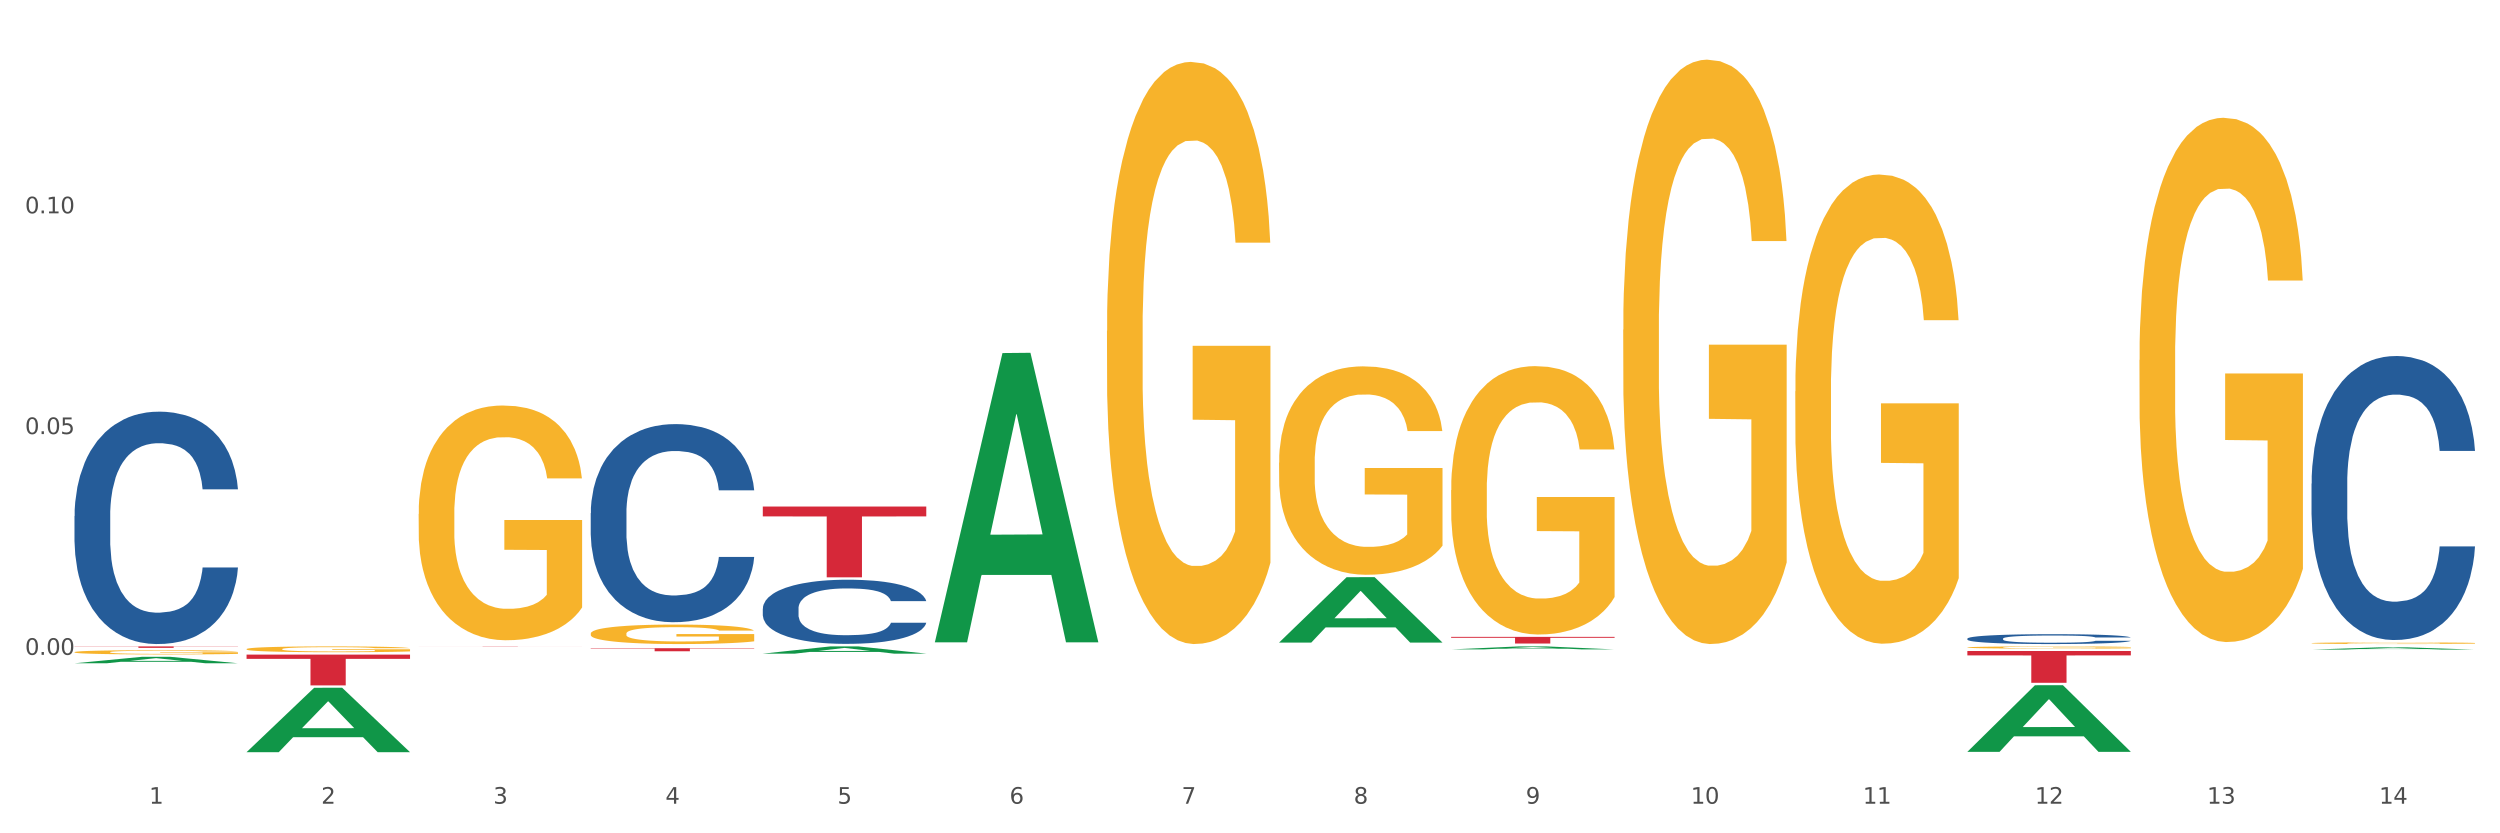
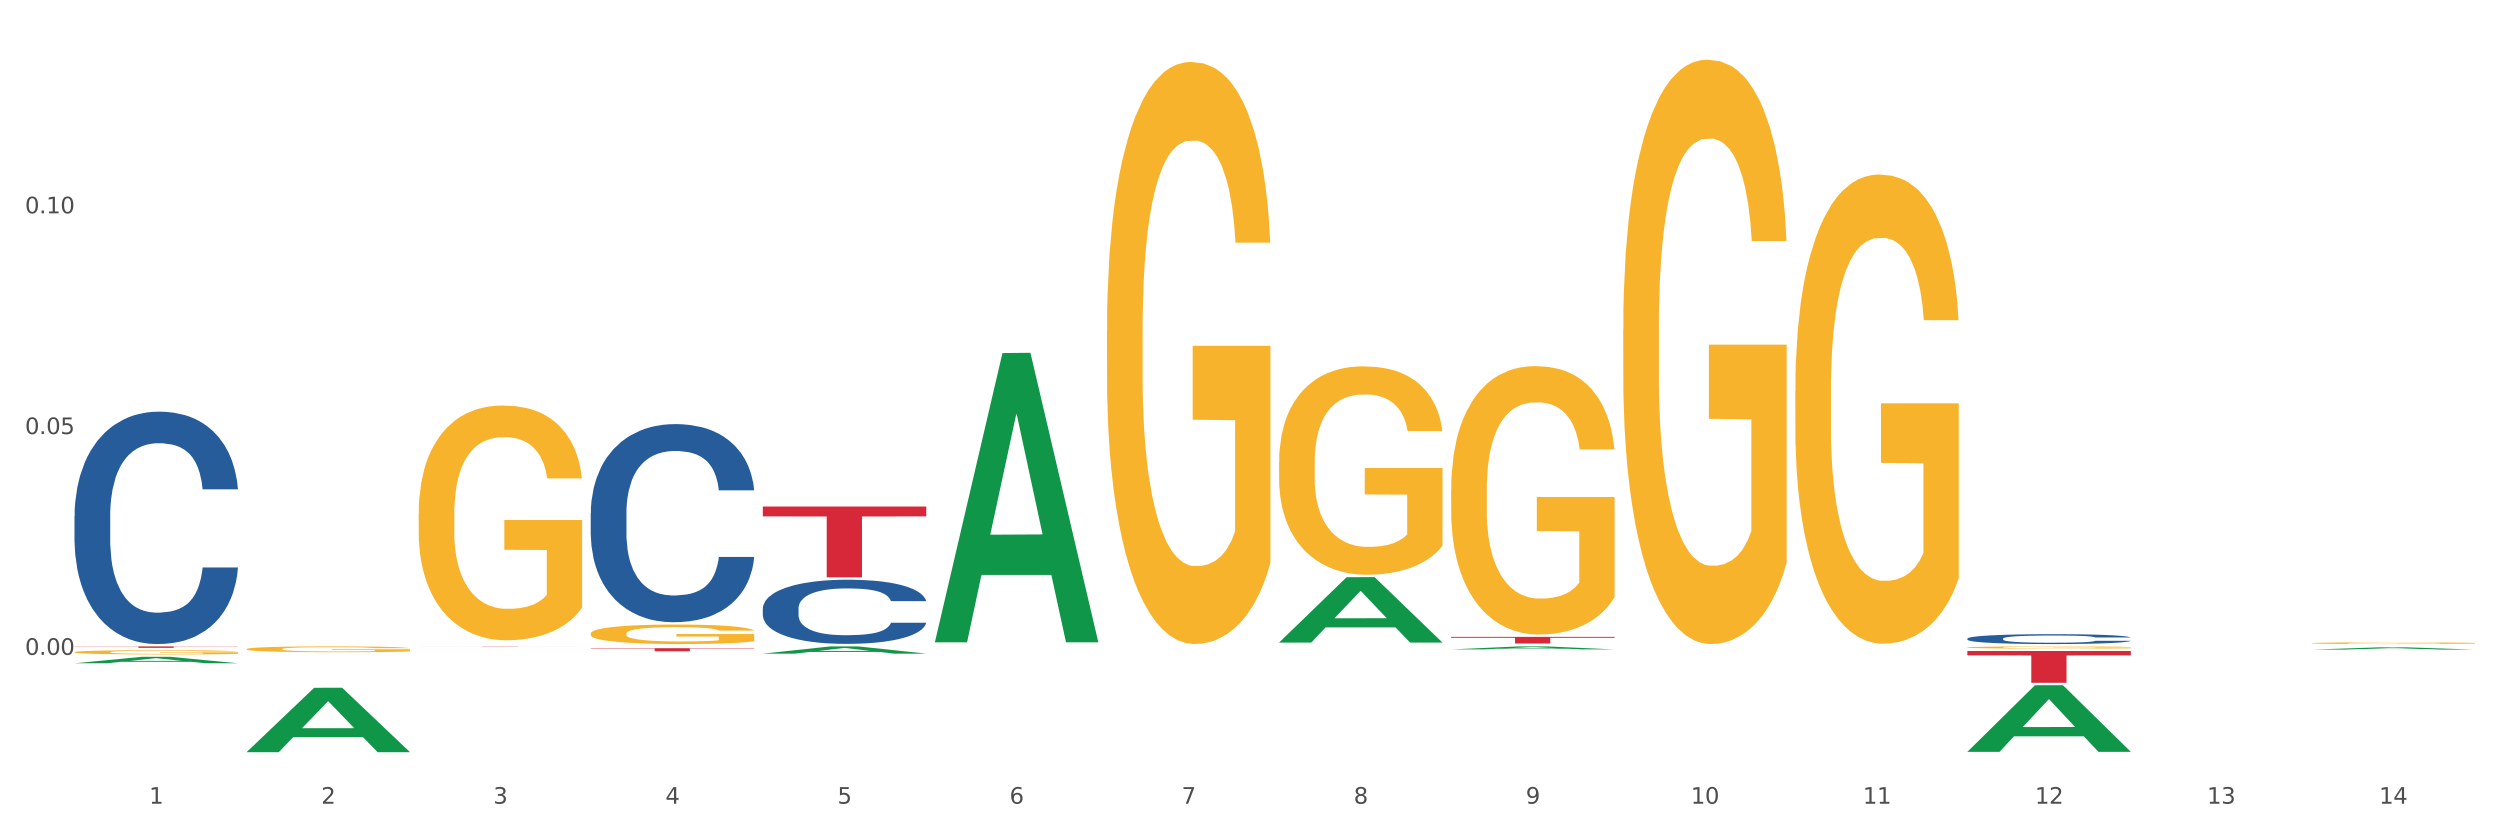
<svg xmlns="http://www.w3.org/2000/svg" xmlns:xlink="http://www.w3.org/1999/xlink" width="1080pt" height="360pt" viewBox="0 0 1080 360" version="1.1">
  <rect x="0" y="0" width="1080" height="360" fill="#333333" stroke="none" />
  <defs>
    <style type="text/css">*{stroke-linejoin: round; stroke-linecap: butt}</style>
  </defs>
  <g id="figure_1">
    <g id="patch_1">
      <path d="M 0 360  L 1080 360  L 1080 0  L 0 0  z " style="fill: #ffffff; stroke: #ffffff; stroke-linejoin: miter" />
    </g>
    <g id="axes_1">
      <g id="matplotlib.axis_1">
        <g id="xtick_1">
          <g id="text_1">
            <g style="fill: #4d4d4d" transform="translate(64.432 347.204) scale(0.096 -0.096)">
              <defs>
                <path id="DejaVuSans-31" d="M 794 531  L 1825 531  L 1825 4091  L 703 3866  L 703 4441  L 1819 4666  L 2450 4666  L 2450 531  L 3481 531  L 3481 0  L 794 0  L 794 531  z " transform="scale(0.016)" />
              </defs>
              <use xlink:href="#DejaVuSans-31" />
            </g>
          </g>
        </g>
        <g id="xtick_2">
          <g id="text_2">
            <g style="fill: #4d4d4d" transform="translate(138.771 347.204) scale(0.096 -0.096)">
              <defs>
                <path id="DejaVuSans-32" d="M 1228 531  L 3431 531  L 3431 0  L 469 0  L 469 531  Q 828 903 1448 1529  Q 2069 2156 2228 2338  Q 2531 2678 2651 2914  Q 2772 3150 2772 3378  Q 2772 3750 2511 3984  Q 2250 4219 1831 4219  Q 1534 4219 1204 4116  Q 875 4013 500 3803  L 500 4441  Q 881 4594 1212 4672  Q 1544 4750 1819 4750  Q 2544 4750 2975 4387  Q 3406 4025 3406 3419  Q 3406 3131 3298 2873  Q 3191 2616 2906 2266  Q 2828 2175 2409 1742  Q 1991 1309 1228 531  z " transform="scale(0.016)" />
              </defs>
              <use xlink:href="#DejaVuSans-32" />
            </g>
          </g>
        </g>
        <g id="xtick_3">
          <g id="text_3">
            <g style="fill: #4d4d4d" transform="translate(213.109 347.204) scale(0.096 -0.096)">
              <defs>
                <path id="DejaVuSans-33" d="M 2597 2516  Q 3050 2419 3304 2112  Q 3559 1806 3559 1356  Q 3559 666 3084 287  Q 2609 -91 1734 -91  Q 1441 -91 1130 -33  Q 819 25 488 141  L 488 750  Q 750 597 1062 519  Q 1375 441 1716 441  Q 2309 441 2620 675  Q 2931 909 2931 1356  Q 2931 1769 2642 2001  Q 2353 2234 1838 2234  L 1294 2234  L 1294 2753  L 1863 2753  Q 2328 2753 2575 2939  Q 2822 3125 2822 3475  Q 2822 3834 2567 4026  Q 2313 4219 1838 4219  Q 1578 4219 1281 4162  Q 984 4106 628 3988  L 628 4550  Q 988 4650 1302 4700  Q 1616 4750 1894 4750  Q 2613 4750 3031 4423  Q 3450 4097 3450 3541  Q 3450 3153 3228 2886  Q 3006 2619 2597 2516  z " transform="scale(0.016)" />
              </defs>
              <use xlink:href="#DejaVuSans-33" />
            </g>
          </g>
        </g>
        <g id="xtick_4">
          <g id="text_4">
            <g style="fill: #4d4d4d" transform="translate(287.448 347.204) scale(0.096 -0.096)">
              <defs>
                <path id="DejaVuSans-34" d="M 2419 4116  L 825 1625  L 2419 1625  L 2419 4116  z M 2253 4666  L 3047 4666  L 3047 1625  L 3713 1625  L 3713 1100  L 3047 1100  L 3047 0  L 2419 0  L 2419 1100  L 313 1100  L 313 1709  L 2253 4666  z " transform="scale(0.016)" />
              </defs>
              <use xlink:href="#DejaVuSans-34" />
            </g>
          </g>
        </g>
        <g id="xtick_5">
          <g id="text_5">
            <g style="fill: #4d4d4d" transform="translate(361.787 347.204) scale(0.096 -0.096)">
              <defs>
                <path id="DejaVuSans-35" d="M 691 4666  L 3169 4666  L 3169 4134  L 1269 4134  L 1269 2991  Q 1406 3038 1543 3061  Q 1681 3084 1819 3084  Q 2600 3084 3056 2656  Q 3513 2228 3513 1497  Q 3513 744 3044 326  Q 2575 -91 1722 -91  Q 1428 -91 1123 -41  Q 819 9 494 109  L 494 744  Q 775 591 1075 516  Q 1375 441 1709 441  Q 2250 441 2565 725  Q 2881 1009 2881 1497  Q 2881 1984 2565 2268  Q 2250 2553 1709 2553  Q 1456 2553 1204 2497  Q 953 2441 691 2322  L 691 4666  z " transform="scale(0.016)" />
              </defs>
              <use xlink:href="#DejaVuSans-35" />
            </g>
          </g>
        </g>
        <g id="xtick_6">
          <g id="text_6">
            <g style="fill: #4d4d4d" transform="translate(436.125 347.204) scale(0.096 -0.096)">
              <defs>
                <path id="DejaVuSans-36" d="M 2113 2584  Q 1688 2584 1439 2293  Q 1191 2003 1191 1497  Q 1191 994 1439 701  Q 1688 409 2113 409  Q 2538 409 2786 701  Q 3034 994 3034 1497  Q 3034 2003 2786 2293  Q 2538 2584 2113 2584  z M 3366 4563  L 3366 3988  Q 3128 4100 2886 4159  Q 2644 4219 2406 4219  Q 1781 4219 1451 3797  Q 1122 3375 1075 2522  Q 1259 2794 1537 2939  Q 1816 3084 2150 3084  Q 2853 3084 3261 2657  Q 3669 2231 3669 1497  Q 3669 778 3244 343  Q 2819 -91 2113 -91  Q 1303 -91 875 529  Q 447 1150 447 2328  Q 447 3434 972 4092  Q 1497 4750 2381 4750  Q 2619 4750 2861 4703  Q 3103 4656 3366 4563  z " transform="scale(0.016)" />
              </defs>
              <use xlink:href="#DejaVuSans-36" />
            </g>
          </g>
        </g>
        <g id="xtick_7">
          <g id="text_7">
            <g style="fill: #4d4d4d" transform="translate(510.464 347.204) scale(0.096 -0.096)">
              <defs>
                <path id="DejaVuSans-37" d="M 525 4666  L 3525 4666  L 3525 4397  L 1831 0  L 1172 0  L 2766 4134  L 525 4134  L 525 4666  z " transform="scale(0.016)" />
              </defs>
              <use xlink:href="#DejaVuSans-37" />
            </g>
          </g>
        </g>
        <g id="xtick_8">
          <g id="text_8">
            <g style="fill: #4d4d4d" transform="translate(584.803 347.204) scale(0.096 -0.096)">
              <defs>
                <path id="DejaVuSans-38" d="M 2034 2216  Q 1584 2216 1326 1975  Q 1069 1734 1069 1313  Q 1069 891 1326 650  Q 1584 409 2034 409  Q 2484 409 2743 651  Q 3003 894 3003 1313  Q 3003 1734 2745 1975  Q 2488 2216 2034 2216  z M 1403 2484  Q 997 2584 770 2862  Q 544 3141 544 3541  Q 544 4100 942 4425  Q 1341 4750 2034 4750  Q 2731 4750 3128 4425  Q 3525 4100 3525 3541  Q 3525 3141 3298 2862  Q 3072 2584 2669 2484  Q 3125 2378 3379 2068  Q 3634 1759 3634 1313  Q 3634 634 3220 271  Q 2806 -91 2034 -91  Q 1263 -91 848 271  Q 434 634 434 1313  Q 434 1759 690 2068  Q 947 2378 1403 2484  z M 1172 3481  Q 1172 3119 1398 2916  Q 1625 2713 2034 2713  Q 2441 2713 2670 2916  Q 2900 3119 2900 3481  Q 2900 3844 2670 4047  Q 2441 4250 2034 4250  Q 1625 4250 1398 4047  Q 1172 3844 1172 3481  z " transform="scale(0.016)" />
              </defs>
              <use xlink:href="#DejaVuSans-38" />
            </g>
          </g>
        </g>
        <g id="xtick_9">
          <g id="text_9">
            <g style="fill: #4d4d4d" transform="translate(659.142 347.204) scale(0.096 -0.096)">
              <defs>
                <path id="DejaVuSans-39" d="M 703 97  L 703 672  Q 941 559 1184 500  Q 1428 441 1663 441  Q 2288 441 2617 861  Q 2947 1281 2994 2138  Q 2813 1869 2534 1725  Q 2256 1581 1919 1581  Q 1219 1581 811 2004  Q 403 2428 403 3163  Q 403 3881 828 4315  Q 1253 4750 1959 4750  Q 2769 4750 3195 4129  Q 3622 3509 3622 2328  Q 3622 1225 3098 567  Q 2575 -91 1691 -91  Q 1453 -91 1209 -44  Q 966 3 703 97  z M 1959 2075  Q 2384 2075 2632 2365  Q 2881 2656 2881 3163  Q 2881 3666 2632 3958  Q 2384 4250 1959 4250  Q 1534 4250 1286 3958  Q 1038 3666 1038 3163  Q 1038 2656 1286 2365  Q 1534 2075 1959 2075  z " transform="scale(0.016)" />
              </defs>
              <use xlink:href="#DejaVuSans-39" />
            </g>
          </g>
        </g>
        <g id="xtick_10">
          <g id="text_10">
            <g style="fill: #4d4d4d" transform="translate(730.426 347.204) scale(0.096 -0.096)">
              <defs>
                <path id="DejaVuSans-30" d="M 2034 4250  Q 1547 4250 1301 3770  Q 1056 3291 1056 2328  Q 1056 1369 1301 889  Q 1547 409 2034 409  Q 2525 409 2770 889  Q 3016 1369 3016 2328  Q 3016 3291 2770 3770  Q 2525 4250 2034 4250  z M 2034 4750  Q 2819 4750 3233 4129  Q 3647 3509 3647 2328  Q 3647 1150 3233 529  Q 2819 -91 2034 -91  Q 1250 -91 836 529  Q 422 1150 422 2328  Q 422 3509 836 4129  Q 1250 4750 2034 4750  z " transform="scale(0.016)" />
              </defs>
              <use xlink:href="#DejaVuSans-31" />
              <use xlink:href="#DejaVuSans-30" transform="translate(63.623 0)" />
            </g>
          </g>
        </g>
        <g id="xtick_11">
          <g id="text_11">
            <g style="fill: #4d4d4d" transform="translate(804.765 347.204) scale(0.096 -0.096)">
              <use xlink:href="#DejaVuSans-31" />
              <use xlink:href="#DejaVuSans-31" transform="translate(63.623 0)" />
            </g>
          </g>
        </g>
        <g id="xtick_12">
          <g id="text_12">
            <g style="fill: #4d4d4d" transform="translate(879.104 347.204) scale(0.096 -0.096)">
              <use xlink:href="#DejaVuSans-31" />
              <use xlink:href="#DejaVuSans-32" transform="translate(63.623 0)" />
            </g>
          </g>
        </g>
        <g id="xtick_13">
          <g id="text_13">
            <g style="fill: #4d4d4d" transform="translate(953.442 347.204) scale(0.096 -0.096)">
              <use xlink:href="#DejaVuSans-31" />
              <use xlink:href="#DejaVuSans-33" transform="translate(63.623 0)" />
            </g>
          </g>
        </g>
        <g id="xtick_14">
          <g id="text_14">
            <g style="fill: #4d4d4d" transform="translate(1027.781 347.204) scale(0.096 -0.096)">
              <use xlink:href="#DejaVuSans-31" />
              <use xlink:href="#DejaVuSans-34" transform="translate(63.623 0)" />
            </g>
          </g>
        </g>
        <g id="xtick_15" />
        <g id="xtick_16" />
        <g id="xtick_17" />
        <g id="xtick_18" />
        <g id="xtick_19" />
        <g id="xtick_20" />
        <g id="xtick_21" />
        <g id="xtick_22" />
        <g id="xtick_23" />
        <g id="xtick_24" />
        <g id="xtick_25" />
        <g id="xtick_26" />
        <g id="xtick_27" />
      </g>
      <g id="matplotlib.axis_2">
        <g id="ytick_1">
          <g id="text_15">
            <g style="fill: #4d4d4d" transform="translate(10.8 282.893) scale(0.096 -0.096)">
              <defs>
                <path id="DejaVuSans-2e" d="M 684 794  L 1344 794  L 1344 0  L 684 0  L 684 794  z " transform="scale(0.016)" />
              </defs>
              <use xlink:href="#DejaVuSans-30" />
              <use xlink:href="#DejaVuSans-2e" transform="translate(63.623 0)" />
              <use xlink:href="#DejaVuSans-30" transform="translate(95.41 0)" />
              <use xlink:href="#DejaVuSans-30" transform="translate(159.033 0)" />
            </g>
          </g>
        </g>
        <g id="ytick_2">
          <g id="text_16">
            <g style="fill: #4d4d4d" transform="translate(10.8 187.526) scale(0.096 -0.096)">
              <use xlink:href="#DejaVuSans-30" />
              <use xlink:href="#DejaVuSans-2e" transform="translate(63.623 0)" />
              <use xlink:href="#DejaVuSans-30" transform="translate(95.41 0)" />
              <use xlink:href="#DejaVuSans-35" transform="translate(159.033 0)" />
            </g>
          </g>
        </g>
        <g id="ytick_3">
          <g id="text_17">
            <g style="fill: #4d4d4d" transform="translate(10.8 92.16) scale(0.096 -0.096)">
              <use xlink:href="#DejaVuSans-30" />
              <use xlink:href="#DejaVuSans-2e" transform="translate(63.623 0)" />
              <use xlink:href="#DejaVuSans-31" transform="translate(95.41 0)" />
              <use xlink:href="#DejaVuSans-30" transform="translate(159.033 0)" />
            </g>
          </g>
        </g>
        <g id="ytick_4" />
        <g id="ytick_5" />
        <g id="ytick_6" />
        <g id="ytick_7" />
      </g>
      <g id="PolyCollection_1">
        <path d="M 32.175 286.535  L 32.248 286.532  L 61.37 283.736  L 73.456 283.733  L 102.797 286.54  L 88.818 286.54  L 82.484 285.887  L 52.415 285.887  L 52.197 285.897  L 46.081 286.54  L 32.175 286.54  L 32.175 286.535  L 56.201 285.496  L 78.698 285.494  L 67.559 284.331  L 67.413 284.326  L 67.267 284.334  L 56.128 285.494  L 56.201 285.496  L 32.175 286.535  z " clip-path="url(#pa021de974b)" style="fill: #109648" />
        <path d="M 329.53 218.835  L 400.152 218.835  L 400.152 223.085  L 372.371 223.114  L 372.371 249.42  L 357.143 249.42  L 357.143 223.114  L 329.53 223.085  L 329.53 218.864  L 329.53 218.835  z " clip-path="url(#pa021de974b)" style="fill: #d62839" />
        <path d="M 255.191 280.016  L 325.813 280.016  L 325.813 280.199  L 298.033 280.201  L 298.033 281.338  L 282.804 281.338  L 282.804 280.201  L 255.191 280.199  L 255.191 280.017  L 255.191 280.016  z " clip-path="url(#pa021de974b)" style="fill: #d62839" />
        <path d="M 180.852 279.245  L 251.474 279.245  L 251.474 279.259  L 223.694 279.259  L 223.694 279.342  L 208.465 279.342  L 208.465 279.259  L 180.852 279.259  L 180.852 279.245  L 180.852 279.245  z " clip-path="url(#pa021de974b)" style="fill: #d62839" />
-         <path d="M 106.514 282.777  L 177.135 282.777  L 177.135 284.626  L 149.355 284.638  L 149.355 296.082  L 134.126 296.082  L 134.126 284.638  L 106.514 284.626  L 106.514 282.789  L 106.514 282.777  z " clip-path="url(#pa021de974b)" style="fill: #d62839" />
        <path d="M 32.175 279.245  L 102.797 279.245  L 102.797 279.332  L 75.017 279.332  L 75.017 279.866  L 59.788 279.866  L 59.788 279.332  L 32.175 279.332  L 32.175 279.246  L 32.175 279.245  z " clip-path="url(#pa021de974b)" style="fill: #d62839" />
        <path d="M 106.514 280.409  L 106.597 280.406  L 106.597 280.324  L 106.764 280.252  L 107.598 280.08  L 108.848 279.937  L 109.765 279.862  L 110.683 279.799  L 111.767 279.737  L 113.101 279.673  L 115.519 279.579  L 117.019 279.53  L 118.854 279.48  L 122.189 279.406  L 124.607 279.365  L 127.108 279.33  L 131.194 279.289  L 133.862 279.271  L 136.697 279.257  L 140.115 279.248  L 142.7 279.245  L 148.37 279.252  L 153.206 279.273  L 155.54 279.289  L 158.542 279.317  L 160.126 279.335  L 162.711 279.372  L 165.379 279.42  L 167.213 279.461  L 169.965 279.54  L 172.049 279.618  L 173.967 279.714  L 174.968 279.781  L 175.718 279.843  L 176.385 279.914  L 177.052 280.027  L 162.044 280.027  L 161.46 279.947  L 160.543 279.871  L 159.209 279.797  L 158.042 279.751  L 156.041 279.694  L 154.206 279.657  L 152.289 279.629  L 149.954 279.606  L 148.12 279.595  L 145.535 279.586  L 140.449 279.588  L 137.03 279.606  L 134.696 279.629  L 133.195 279.65  L 131.861 279.673  L 130.36 279.705  L 128.609 279.753  L 127.358 279.797  L 126.108 279.852  L 125.107 279.908  L 124.19 279.972  L 123.44 280.041  L 122.856 280.112  L 122.356 280.2  L 121.939 280.344  L 121.939 280.659  L 122.106 280.731  L 122.522 280.825  L 123.023 280.896  L 123.856 280.981  L 124.607 281.039  L 126.024 281.121  L 127.609 281.19  L 128.859 281.234  L 130.11 281.271  L 132.278 281.322  L 134.696 281.363  L 136.78 281.388  L 139.615 281.411  L 141.533 281.42  L 143.2 281.425  L 147.286 281.425  L 150.204 281.418  L 153.456 281.402  L 155.957 281.381  L 158.042 281.356  L 160.376 281.315  L 161.877 281.276  L 161.877 280.795  L 143.534 280.793  L 143.534 280.473  L 177.135 280.473  L 177.135 281.411  L 175.718 281.459  L 174.134 281.503  L 172.466 281.542  L 169.965 281.591  L 166.963 281.636  L 164.295 281.669  L 161.46 281.696  L 158.125 281.722  L 153.789 281.745  L 151.121 281.754  L 147.786 281.761  L 143.867 281.763  L 140.449 281.758  L 137.114 281.747  L 133.612 281.726  L 130.193 281.696  L 127.609 281.666  L 125.024 281.63  L 122.272 281.581  L 120.104 281.535  L 118.437 281.494  L 116.603 281.441  L 114.601 281.372  L 113.101 281.31  L 111.767 281.246  L 110.349 281.163  L 109.349 281.092  L 108.348 281.002  L 107.764 280.935  L 107.097 280.832  L 106.597 280.687  L 106.514 280.409  z " clip-path="url(#pa021de974b)" style="fill: #f7b32b" />
        <path d="M 32.175 222.942  L 32.258 222.851  L 32.258 220.283  L 32.509 216.799  L 33.427 210.381  L 34.596 205.521  L 36.599 199.836  L 37.684 197.452  L 39.104 194.793  L 42.025 190.484  L 45.364 186.816  L 47.702 184.799  L 49.455 183.515  L 53.378 181.223  L 55.632 180.215  L 57.969 179.389  L 59.973 178.839  L 63.312 178.197  L 65.983 177.922  L 69.072 177.831  L 71.66 177.922  L 75.082 178.289  L 80.091 179.389  L 82.011 180.031  L 84.599 181.131  L 87.27 182.599  L 89.44 184.066  L 91.945 186.174  L 94.533 188.925  L 97.037 192.409  L 98.79 195.619  L 100.209 199.011  L 101.461 203.137  L 102.379 207.63  L 102.797 211.389  L 87.52 211.389  L 87.103 207.997  L 86.268 204.329  L 85.434 201.853  L 84.515 199.836  L 83.096 197.544  L 81.844 196.077  L 79.757 194.335  L 77.837 193.235  L 76.251 192.593  L 74.331 192.043  L 70.241 191.492  L 67.319 191.492  L 65.482 191.676  L 63.229 192.134  L 61.309 192.776  L 59.055 193.876  L 57.302 195.068  L 55.549 196.627  L 54.547 197.727  L 53.044 199.745  L 52.043 201.395  L 50.707 204.237  L 49.956 206.255  L 48.62 211.481  L 48.036 215.332  L 47.785 217.991  L 47.618 220.925  L 47.618 235.229  L 48.119 241.647  L 48.537 244.398  L 49.204 247.515  L 50.457 251.55  L 52.293 255.492  L 54.213 258.335  L 55.799 260.077  L 57.302 261.36  L 58.804 262.369  L 60.641 263.286  L 62.143 263.836  L 64.397 264.386  L 67.069 264.661  L 69.155 264.661  L 73.413 264.203  L 75.333 263.744  L 77.169 263.103  L 79.173 262.094  L 80.759 260.994  L 81.677 260.168  L 83.18 258.426  L 84.348 256.593  L 85.35 254.484  L 86.018 252.65  L 86.769 249.899  L 87.353 246.782  L 87.52 245.131  L 102.797 245.131  L 102.463 248.432  L 101.879 251.641  L 100.71 255.951  L 99.792 258.426  L 98.372 261.452  L 96.87 264.019  L 94.783 266.862  L 92.863 268.971  L 90.86 270.805  L 88.689 272.455  L 84.766 274.747  L 83.347 275.389  L 80.341 276.489  L 78.004 277.131  L 74.581 277.773  L 71.075 278.14  L 67.402 278.231  L 64.147 278.048  L 60.557 277.498  L 58.303 276.948  L 55.799 276.123  L 52.877 274.839  L 50.123 273.28  L 47.535 271.446  L 45.114 269.337  L 42.86 266.954  L 39.938 263.011  L 37.768 259.16  L 36.182 255.584  L 35.097 252.558  L 34.011 248.707  L 33.427 246.048  L 32.509 239.63  L 32.175 233.67  L 32.175 222.942  z " clip-path="url(#pa021de974b)" style="fill: #255c99" />
        <path d="M 255.191 221.665  L 255.275 221.587  L 255.275 219.398  L 255.525 216.428  L 256.443 210.956  L 257.612 206.814  L 259.615 201.967  L 260.701 199.935  L 262.12 197.668  L 265.041 193.995  L 268.381 190.868  L 270.718 189.148  L 272.471 188.054  L 276.394 186.1  L 278.648 185.24  L 280.986 184.536  L 282.989 184.067  L 286.328 183.52  L 288.999 183.286  L 292.088 183.208  L 294.676 183.286  L 298.098 183.598  L 303.107 184.536  L 305.027 185.084  L 307.615 186.022  L 310.286 187.272  L 312.457 188.523  L 314.961 190.321  L 317.549 192.666  L 320.053 195.636  L 321.806 198.372  L 323.225 201.264  L 324.477 204.781  L 325.396 208.611  L 325.813 211.816  L 310.537 211.816  L 310.119 208.924  L 309.284 205.798  L 308.45 203.687  L 307.531 201.967  L 306.112 200.013  L 304.86 198.763  L 302.773 197.277  L 300.853 196.339  L 299.267 195.792  L 297.347 195.323  L 293.257 194.854  L 290.335 194.854  L 288.499 195.011  L 286.245 195.401  L 284.325 195.949  L 282.071 196.887  L 280.318 197.903  L 278.565 199.232  L 277.563 200.17  L 276.06 201.889  L 275.059 203.296  L 273.723 205.719  L 272.972 207.439  L 271.636 211.894  L 271.052 215.177  L 270.801 217.444  L 270.634 219.945  L 270.634 232.139  L 271.135 237.611  L 271.553 239.956  L 272.22 242.614  L 273.473 246.053  L 275.309 249.414  L 277.229 251.837  L 278.815 253.322  L 280.318 254.417  L 281.82 255.276  L 283.657 256.058  L 285.159 256.527  L 287.413 256.996  L 290.085 257.23  L 292.172 257.23  L 296.429 256.84  L 298.349 256.449  L 300.185 255.902  L 302.189 255.042  L 303.775 254.104  L 304.693 253.4  L 306.196 251.915  L 307.364 250.352  L 308.366 248.554  L 309.034 246.991  L 309.785 244.646  L 310.37 241.988  L 310.537 240.581  L 325.813 240.581  L 325.479 243.395  L 324.895 246.131  L 323.726 249.805  L 322.808 251.915  L 321.389 254.495  L 319.886 256.683  L 317.799 259.106  L 315.879 260.904  L 313.876 262.468  L 311.705 263.875  L 307.782 265.829  L 306.363 266.376  L 303.358 267.314  L 301.02 267.861  L 297.598 268.408  L 294.092 268.721  L 290.419 268.799  L 287.163 268.643  L 283.573 268.174  L 281.32 267.705  L 278.815 267.001  L 275.893 265.907  L 273.139 264.578  L 270.551 263.015  L 268.13 261.217  L 265.876 259.185  L 262.955 255.823  L 260.784 252.541  L 259.198 249.492  L 258.113 246.913  L 257.028 243.63  L 256.443 241.363  L 255.525 235.891  L 255.191 230.81  L 255.191 221.665  z " clip-path="url(#pa021de974b)" style="fill: #255c99" />
        <path d="M 329.53 262.887  L 329.613 262.862  L 329.613 262.153  L 329.864 261.192  L 330.782 259.42  L 331.951 258.078  L 333.954 256.509  L 335.039 255.851  L 336.458 255.117  L 339.38 253.927  L 342.719 252.915  L 345.057 252.358  L 346.81 252.004  L 350.733 251.371  L 352.987 251.093  L 355.324 250.865  L 357.328 250.713  L 360.667 250.536  L 363.338 250.46  L 366.427 250.434  L 369.015 250.46  L 372.437 250.561  L 377.446 250.865  L 379.366 251.042  L 381.954 251.346  L 384.625 251.751  L 386.795 252.156  L 389.3 252.738  L 391.887 253.497  L 394.392 254.459  L 396.145 255.345  L 397.564 256.281  L 398.816 257.42  L 399.734 258.661  L 400.152 259.698  L 384.875 259.698  L 384.458 258.762  L 383.623 257.749  L 382.788 257.066  L 381.87 256.509  L 380.451 255.876  L 379.199 255.471  L 377.112 254.99  L 375.192 254.687  L 373.606 254.51  L 371.686 254.358  L 367.595 254.206  L 364.674 254.206  L 362.837 254.256  L 360.583 254.383  L 358.663 254.56  L 356.41 254.864  L 354.656 255.193  L 352.903 255.623  L 351.902 255.927  L 350.399 256.484  L 349.397 256.939  L 348.062 257.724  L 347.31 258.281  L 345.975 259.724  L 345.391 260.787  L 345.14 261.521  L 344.973 262.331  L 344.973 266.279  L 345.474 268.051  L 345.891 268.81  L 346.559 269.671  L 347.811 270.785  L 349.648 271.873  L 351.568 272.658  L 353.154 273.138  L 354.656 273.493  L 356.159 273.771  L 357.996 274.024  L 359.498 274.176  L 361.752 274.328  L 364.423 274.404  L 366.51 274.404  L 370.768 274.277  L 372.688 274.151  L 374.524 273.974  L 376.528 273.695  L 378.114 273.392  L 379.032 273.164  L 380.534 272.683  L 381.703 272.177  L 382.705 271.595  L 383.373 271.088  L 384.124 270.329  L 384.708 269.468  L 384.875 269.013  L 400.152 269.013  L 399.818 269.924  L 399.233 270.81  L 398.065 271.999  L 397.146 272.683  L 395.727 273.518  L 394.225 274.227  L 392.138 275.012  L 390.218 275.594  L 388.214 276.1  L 386.044 276.555  L 382.121 277.188  L 380.701 277.365  L 377.696 277.669  L 375.359 277.846  L 371.936 278.024  L 368.43 278.125  L 364.757 278.15  L 361.502 278.099  L 357.912 277.948  L 355.658 277.796  L 353.154 277.568  L 350.232 277.214  L 347.477 276.783  L 344.89 276.277  L 342.469 275.695  L 340.215 275.037  L 337.293 273.948  L 335.123 272.885  L 333.537 271.898  L 332.452 271.063  L 331.366 270  L 330.782 269.266  L 329.864 267.494  L 329.53 265.849  L 329.53 262.887  z " clip-path="url(#pa021de974b)" style="fill: #255c99" />
        <path d="M 849.901 275.883  L 849.984 275.879  L 849.984 275.77  L 850.235 275.622  L 851.153 275.349  L 852.322 275.143  L 854.325 274.901  L 855.41 274.8  L 856.829 274.687  L 859.751 274.504  L 863.09 274.348  L 865.428 274.262  L 867.181 274.208  L 871.104 274.111  L 873.358 274.068  L 875.695 274.033  L 877.699 274.009  L 881.038 273.982  L 883.709 273.97  L 886.798 273.966  L 889.386 273.97  L 892.808 273.986  L 897.817 274.033  L 899.737 274.06  L 902.325 274.107  L 904.996 274.169  L 907.166 274.231  L 909.671 274.321  L 912.258 274.438  L 914.763 274.586  L 916.516 274.722  L 917.935 274.866  L 919.187 275.041  L 920.105 275.232  L 920.523 275.392  L 905.246 275.392  L 904.829 275.248  L 903.994 275.092  L 903.159 274.987  L 902.241 274.901  L 900.822 274.804  L 899.57 274.742  L 897.483 274.668  L 895.563 274.621  L 893.977 274.594  L 892.057 274.57  L 887.966 274.547  L 885.045 274.547  L 883.208 274.555  L 880.954 274.574  L 879.034 274.601  L 876.78 274.648  L 875.027 274.699  L 873.274 274.765  L 872.273 274.812  L 870.77 274.897  L 869.768 274.967  L 868.433 275.088  L 867.681 275.174  L 866.346 275.396  L 865.761 275.559  L 865.511 275.672  L 865.344 275.797  L 865.344 276.405  L 865.845 276.677  L 866.262 276.794  L 866.93 276.927  L 868.182 277.098  L 870.019 277.265  L 871.939 277.386  L 873.525 277.46  L 875.027 277.515  L 876.53 277.558  L 878.367 277.597  L 879.869 277.62  L 882.123 277.643  L 884.794 277.655  L 886.881 277.655  L 891.139 277.635  L 893.059 277.616  L 894.895 277.589  L 896.899 277.546  L 898.485 277.499  L 899.403 277.464  L 900.905 277.39  L 902.074 277.312  L 903.076 277.223  L 903.744 277.145  L 904.495 277.028  L 905.079 276.895  L 905.246 276.825  L 920.523 276.825  L 920.189 276.966  L 919.604 277.102  L 918.436 277.285  L 917.517 277.39  L 916.098 277.519  L 914.596 277.628  L 912.509 277.748  L 910.589 277.838  L 908.585 277.916  L 906.415 277.986  L 902.491 278.083  L 901.072 278.111  L 898.067 278.157  L 895.73 278.185  L 892.307 278.212  L 888.801 278.228  L 885.128 278.231  L 881.873 278.224  L 878.283 278.2  L 876.029 278.177  L 873.525 278.142  L 870.603 278.087  L 867.848 278.021  L 865.261 277.943  L 862.84 277.854  L 860.586 277.752  L 857.664 277.585  L 855.494 277.421  L 853.908 277.269  L 852.823 277.141  L 851.737 276.977  L 851.153 276.864  L 850.235 276.592  L 849.901 276.338  L 849.901 275.883  z " clip-path="url(#pa021de974b)" style="fill: #255c99" />
-         <path d="M 998.578 208.926  L 998.662 208.814  L 998.662 205.677  L 998.912 201.418  L 999.83 193.575  L 1000.999 187.636  L 1003.003 180.688  L 1004.088 177.775  L 1005.507 174.525  L 1008.429 169.259  L 1011.768 164.776  L 1014.105 162.311  L 1015.858 160.742  L 1019.781 157.941  L 1022.035 156.708  L 1024.373 155.7  L 1026.376 155.027  L 1029.715 154.243  L 1032.387 153.907  L 1035.475 153.795  L 1038.063 153.907  L 1041.486 154.355  L 1046.494 155.7  L 1048.414 156.484  L 1051.002 157.829  L 1053.673 159.622  L 1055.844 161.415  L 1058.348 163.992  L 1060.936 167.354  L 1063.44 171.612  L 1065.193 175.534  L 1066.612 179.68  L 1067.864 184.722  L 1068.783 190.213  L 1069.2 194.807  L 1053.924 194.807  L 1053.506 190.661  L 1052.671 186.179  L 1051.837 183.153  L 1050.918 180.688  L 1049.499 177.887  L 1048.247 176.094  L 1046.16 173.965  L 1044.24 172.62  L 1042.654 171.836  L 1040.734 171.163  L 1036.644 170.491  L 1033.722 170.491  L 1031.886 170.715  L 1029.632 171.276  L 1027.712 172.06  L 1025.458 173.405  L 1023.705 174.861  L 1021.952 176.766  L 1020.95 178.111  L 1019.448 180.576  L 1018.446 182.593  L 1017.11 186.067  L 1016.359 188.532  L 1015.023 194.919  L 1014.439 199.626  L 1014.188 202.875  L 1014.022 206.461  L 1014.022 223.942  L 1014.522 231.785  L 1014.94 235.147  L 1015.608 238.957  L 1016.86 243.887  L 1018.696 248.706  L 1020.616 252.18  L 1022.202 254.309  L 1023.705 255.877  L 1025.207 257.11  L 1027.044 258.231  L 1028.547 258.903  L 1030.8 259.575  L 1033.472 259.911  L 1035.559 259.911  L 1039.816 259.351  L 1041.736 258.791  L 1043.572 258.006  L 1045.576 256.774  L 1047.162 255.429  L 1048.08 254.421  L 1049.583 252.292  L 1050.752 250.05  L 1051.753 247.473  L 1052.421 245.232  L 1053.172 241.87  L 1053.757 238.061  L 1053.924 236.044  L 1069.2 236.044  L 1068.866 240.078  L 1068.282 243.999  L 1067.113 249.266  L 1066.195 252.292  L 1064.776 255.989  L 1063.273 259.127  L 1061.186 262.601  L 1059.266 265.178  L 1057.263 267.419  L 1055.092 269.436  L 1051.169 272.237  L 1049.75 273.022  L 1046.745 274.366  L 1044.407 275.151  L 1040.985 275.935  L 1037.479 276.383  L 1033.806 276.496  L 1030.55 276.271  L 1026.96 275.599  L 1024.707 274.927  L 1022.202 273.918  L 1019.281 272.349  L 1016.526 270.445  L 1013.938 268.203  L 1011.517 265.626  L 1009.263 262.713  L 1006.342 257.894  L 1004.171 253.188  L 1002.585 248.818  L 1001.5 245.12  L 1000.415 240.414  L 999.83 237.164  L 998.912 229.32  L 998.578 222.037  L 998.578 208.926  z " clip-path="url(#pa021de974b)" style="fill: #255c99" />
        <path d="M 998.578 277.843  L 998.662 277.842  L 998.662 277.819  L 998.828 277.798  L 999.662 277.749  L 1000.913 277.708  L 1001.83 277.686  L 1002.747 277.668  L 1003.831 277.651  L 1005.165 277.632  L 1007.583 277.605  L 1009.084 277.591  L 1010.918 277.577  L 1014.253 277.556  L 1016.671 277.544  L 1019.173 277.534  L 1023.258 277.522  L 1025.926 277.517  L 1028.761 277.513  L 1032.18 277.51  L 1034.765 277.509  L 1040.434 277.511  L 1045.27 277.517  L 1047.605 277.522  L 1050.607 277.53  L 1052.191 277.535  L 1054.775 277.546  L 1057.444 277.56  L 1059.278 277.571  L 1062.029 277.594  L 1064.114 277.616  L 1066.032 277.644  L 1067.032 277.663  L 1067.783 277.681  L 1068.45 277.701  L 1069.117 277.734  L 1054.108 277.734  L 1053.525 277.711  L 1052.608 277.689  L 1051.274 277.668  L 1050.106 277.655  L 1048.105 277.638  L 1046.271 277.628  L 1044.353 277.62  L 1042.019 277.613  L 1040.184 277.61  L 1037.599 277.607  L 1032.513 277.608  L 1029.095 277.613  L 1026.76 277.62  L 1025.259 277.626  L 1023.925 277.632  L 1022.425 277.641  L 1020.674 277.655  L 1019.423 277.668  L 1018.172 277.684  L 1017.172 277.699  L 1016.255 277.718  L 1015.504 277.738  L 1014.92 277.758  L 1014.42 277.783  L 1014.003 277.825  L 1014.003 277.915  L 1014.17 277.935  L 1014.587 277.962  L 1015.087 277.983  L 1015.921 278.007  L 1016.671 278.024  L 1018.089 278.047  L 1019.673 278.067  L 1020.924 278.08  L 1022.174 278.09  L 1024.342 278.105  L 1026.76 278.117  L 1028.845 278.124  L 1031.68 278.131  L 1033.597 278.133  L 1035.265 278.135  L 1039.35 278.135  L 1042.269 278.133  L 1045.52 278.128  L 1048.022 278.122  L 1050.106 278.115  L 1052.441 278.103  L 1053.942 278.092  L 1053.942 277.954  L 1035.598 277.953  L 1035.598 277.862  L 1069.2 277.862  L 1069.2 278.131  L 1067.783 278.144  L 1066.198 278.157  L 1064.531 278.168  L 1062.029 278.182  L 1059.028 278.195  L 1056.36 278.204  L 1053.525 278.212  L 1050.19 278.22  L 1045.854 278.226  L 1043.186 278.229  L 1039.851 278.231  L 1035.932 278.231  L 1032.513 278.23  L 1029.178 278.227  L 1025.676 278.221  L 1022.258 278.212  L 1019.673 278.204  L 1017.088 278.193  L 1014.337 278.179  L 1012.169 278.166  L 1010.501 278.154  L 1008.667 278.139  L 1006.666 278.119  L 1005.165 278.102  L 1003.831 278.083  L 1002.414 278.059  L 1001.413 278.039  L 1000.413 278.013  L 999.829 277.994  L 999.162 277.964  L 998.662 277.923  L 998.578 277.843  z " clip-path="url(#pa021de974b)" style="fill: #f7b32b" />
-         <path d="M 924.24 155.536  L 924.323 155.33  L 924.323 147.883  L 924.49 141.471  L 925.323 125.957  L 926.574 113.133  L 927.491 106.307  L 928.408 100.722  L 929.492 95.137  L 930.826 89.345  L 933.244 80.865  L 934.745 76.521  L 936.58 71.97  L 939.915 65.351  L 942.333 61.628  L 944.834 58.525  L 948.92 54.802  L 951.588 53.147  L 954.423 51.906  L 957.841 51.079  L 960.426 50.872  L 966.096 51.493  L 970.932 53.354  L 973.266 54.802  L 976.268 57.284  L 977.852 58.939  L 980.437 62.249  L 983.105 66.592  L 984.939 70.316  L 987.691 77.348  L 989.775 84.381  L 991.693 93.069  L 992.693 99.067  L 993.444 104.652  L 994.111 111.064  L 994.778 121.2  L 979.77 121.2  L 979.186 113.96  L 978.269 107.134  L 976.935 100.515  L 975.768 96.378  L 973.766 91.207  L 971.932 87.898  L 970.014 85.415  L 967.68 83.347  L 965.845 82.313  L 963.261 81.485  L 958.175 81.692  L 954.756 83.347  L 952.422 85.415  L 950.921 87.277  L 949.587 89.345  L 948.086 92.241  L 946.335 96.585  L 945.084 100.515  L 943.834 105.479  L 942.833 110.444  L 941.916 116.236  L 941.165 122.441  L 940.582 128.853  L 940.081 136.713  L 939.665 149.745  L 939.665 178.083  L 939.831 184.495  L 940.248 192.976  L 940.749 199.388  L 941.582 207.041  L 942.333 212.212  L 943.75 219.659  L 945.334 225.864  L 946.585 229.794  L 947.836 233.104  L 950.004 237.654  L 952.422 241.378  L 954.506 243.653  L 957.341 245.721  L 959.259 246.549  L 960.926 246.963  L 965.012 246.963  L 967.93 246.342  L 971.182 244.894  L 973.683 243.032  L 975.768 240.757  L 978.102 237.034  L 979.603 233.518  L 979.603 190.287  L 961.26 190.08  L 961.26 161.328  L 994.861 161.328  L 994.861 245.721  L 993.444 250.065  L 991.86 253.995  L 990.192 257.512  L 987.691 261.855  L 984.689 265.992  L 982.021 268.888  L 979.186 271.37  L 975.851 273.646  L 971.515 275.714  L 968.847 276.542  L 965.512 277.162  L 961.593 277.369  L 958.175 276.955  L 954.84 275.921  L 951.338 274.059  L 947.919 271.37  L 945.334 268.681  L 942.75 265.372  L 939.998 261.028  L 937.83 256.891  L 936.163 253.168  L 934.328 248.41  L 932.327 242.205  L 930.826 236.62  L 929.492 230.828  L 928.075 223.382  L 927.074 216.97  L 926.074 208.903  L 925.49 202.904  L 924.823 193.596  L 924.323 180.565  L 924.24 155.536  z " clip-path="url(#pa021de974b)" style="fill: #f7b32b" />
        <path d="M 849.901 279.691  L 849.984 279.69  L 849.984 279.658  L 850.151 279.631  L 850.985 279.565  L 852.235 279.51  L 853.153 279.481  L 854.07 279.458  L 855.154 279.434  L 856.488 279.409  L 858.906 279.373  L 860.407 279.355  L 862.241 279.335  L 865.576 279.307  L 867.994 279.291  L 870.495 279.278  L 874.581 279.262  L 877.249 279.255  L 880.084 279.25  L 883.502 279.246  L 886.087 279.245  L 891.757 279.248  L 896.593 279.256  L 898.927 279.262  L 901.929 279.273  L 903.513 279.28  L 906.098 279.294  L 908.766 279.312  L 910.601 279.328  L 913.352 279.358  L 915.436 279.388  L 917.354 279.425  L 918.355 279.451  L 919.105 279.474  L 919.772 279.502  L 920.439 279.545  L 905.431 279.545  L 904.847 279.514  L 903.93 279.485  L 902.596 279.457  L 901.429 279.439  L 899.428 279.417  L 897.593 279.403  L 895.676 279.392  L 893.341 279.384  L 891.507 279.379  L 888.922 279.376  L 883.836 279.377  L 880.417 279.384  L 878.083 279.392  L 876.582 279.4  L 875.248 279.409  L 873.747 279.422  L 871.996 279.44  L 870.745 279.457  L 869.495 279.478  L 868.494 279.499  L 867.577 279.524  L 866.827 279.55  L 866.243 279.577  L 865.743 279.611  L 865.326 279.666  L 865.326 279.787  L 865.493 279.814  L 865.91 279.85  L 866.41 279.878  L 867.244 279.91  L 867.994 279.932  L 869.411 279.964  L 870.996 279.99  L 872.246 280.007  L 873.497 280.021  L 875.665 280.041  L 878.083 280.057  L 880.167 280.066  L 883.002 280.075  L 884.92 280.079  L 886.587 280.08  L 890.673 280.08  L 893.591 280.078  L 896.843 280.072  L 899.344 280.064  L 901.429 280.054  L 903.763 280.038  L 905.264 280.023  L 905.264 279.839  L 886.921 279.838  L 886.921 279.716  L 920.523 279.716  L 920.523 280.075  L 919.105 280.094  L 917.521 280.11  L 915.853 280.125  L 913.352 280.144  L 910.35 280.161  L 907.682 280.174  L 904.847 280.184  L 901.512 280.194  L 897.177 280.203  L 894.508 280.206  L 891.173 280.209  L 887.254 280.21  L 883.836 280.208  L 880.501 280.204  L 876.999 280.196  L 873.58 280.184  L 870.996 280.173  L 868.411 280.159  L 865.659 280.14  L 863.492 280.123  L 861.824 280.107  L 859.99 280.086  L 857.989 280.06  L 856.488 280.036  L 855.154 280.012  L 853.736 279.98  L 852.736 279.953  L 851.735 279.918  L 851.151 279.893  L 850.484 279.853  L 849.984 279.798  L 849.901 279.691  z " clip-path="url(#pa021de974b)" style="fill: #f7b32b" />
        <path d="M 775.562 169.049  L 775.645 168.864  L 775.645 162.2  L 775.812 156.461  L 776.646 142.577  L 777.897 131.099  L 778.814 124.99  L 779.731 119.992  L 780.815 114.993  L 782.149 109.81  L 784.567 102.22  L 786.068 98.332  L 787.902 94.26  L 791.237 88.336  L 793.655 85.003  L 796.157 82.227  L 800.242 78.894  L 802.91 77.413  L 805.745 76.303  L 809.164 75.562  L 811.748 75.377  L 817.418 75.932  L 822.254 77.598  L 824.589 78.894  L 827.59 81.116  L 829.175 82.597  L 831.759 85.559  L 834.427 89.446  L 836.262 92.779  L 839.013 99.073  L 841.098 105.367  L 843.015 113.142  L 844.016 118.511  L 844.766 123.509  L 845.433 129.248  L 846.1 138.319  L 831.092 138.319  L 830.509 131.839  L 829.592 125.73  L 828.257 119.806  L 827.09 116.104  L 825.089 111.476  L 823.255 108.514  L 821.337 106.292  L 819.002 104.441  L 817.168 103.516  L 814.583 102.775  L 809.497 102.96  L 806.079 104.441  L 803.744 106.292  L 802.243 107.959  L 800.909 109.81  L 799.408 112.402  L 797.657 116.289  L 796.407 119.806  L 795.156 124.249  L 794.156 128.692  L 793.238 133.876  L 792.488 139.429  L 791.904 145.168  L 791.404 152.203  L 790.987 163.866  L 790.987 189.227  L 791.154 194.966  L 791.571 202.556  L 792.071 208.295  L 792.905 215.145  L 793.655 219.773  L 795.073 226.437  L 796.657 231.991  L 797.908 235.508  L 799.158 238.47  L 801.326 242.543  L 803.744 245.875  L 805.829 247.911  L 808.663 249.763  L 810.581 250.503  L 812.249 250.873  L 816.334 250.873  L 819.253 250.318  L 822.504 249.022  L 825.006 247.356  L 827.09 245.32  L 829.425 241.987  L 830.926 238.84  L 830.926 200.15  L 812.582 199.965  L 812.582 174.232  L 846.184 174.232  L 846.184 249.763  L 844.766 253.65  L 843.182 257.167  L 841.515 260.315  L 839.013 264.202  L 836.012 267.905  L 833.344 270.496  L 830.509 272.718  L 827.174 274.754  L 822.838 276.605  L 820.17 277.346  L 816.835 277.901  L 812.916 278.086  L 809.497 277.716  L 806.162 276.79  L 802.66 275.124  L 799.242 272.718  L 796.657 270.311  L 794.072 267.349  L 791.321 263.462  L 789.153 259.759  L 787.485 256.427  L 785.651 252.169  L 783.65 246.615  L 782.149 241.617  L 780.815 236.434  L 779.398 229.769  L 778.397 224.03  L 777.396 216.811  L 776.813 211.442  L 776.146 203.112  L 775.645 191.449  L 775.562 169.049  z " clip-path="url(#pa021de974b)" style="fill: #f7b32b" />
        <path d="M 701.223 142.427  L 701.307 142.196  L 701.307 133.896  L 701.474 126.748  L 702.307 109.456  L 703.558 95.16  L 704.475 87.552  L 705.392 81.326  L 706.476 75.101  L 707.81 68.645  L 710.228 59.192  L 711.729 54.35  L 713.563 49.277  L 716.899 41.899  L 719.317 37.749  L 721.818 34.291  L 725.903 30.14  L 728.572 28.296  L 731.406 26.912  L 734.825 25.99  L 737.41 25.759  L 743.08 26.451  L 747.915 28.526  L 750.25 30.14  L 753.252 32.907  L 754.836 34.752  L 757.421 38.441  L 760.089 43.283  L 761.923 47.433  L 764.675 55.272  L 766.759 63.112  L 768.677 72.795  L 769.677 79.482  L 770.428 85.707  L 771.095 92.855  L 771.762 104.153  L 756.754 104.153  L 756.17 96.083  L 755.253 88.474  L 753.919 81.096  L 752.751 76.484  L 750.75 70.72  L 748.916 67.031  L 746.998 64.264  L 744.664 61.959  L 742.829 60.806  L 740.245 59.884  L 735.159 60.114  L 731.74 61.959  L 729.405 64.264  L 727.905 66.339  L 726.571 68.645  L 725.07 71.873  L 723.319 76.715  L 722.068 81.096  L 720.817 86.629  L 719.817 92.163  L 718.9 98.619  L 718.149 105.536  L 717.566 112.684  L 717.065 121.445  L 716.648 135.971  L 716.648 167.559  L 716.815 174.706  L 717.232 184.16  L 717.732 191.307  L 718.566 199.838  L 719.317 205.603  L 720.734 213.903  L 722.318 220.82  L 723.569 225.201  L 724.82 228.89  L 726.987 233.962  L 729.405 238.113  L 731.49 240.649  L 734.325 242.955  L 736.242 243.877  L 737.91 244.338  L 741.996 244.338  L 744.914 243.646  L 748.166 242.032  L 750.667 239.957  L 752.751 237.421  L 755.086 233.271  L 756.587 229.351  L 756.587 181.162  L 738.244 180.932  L 738.244 148.883  L 771.845 148.883  L 771.845 242.955  L 770.428 247.796  L 768.844 252.177  L 767.176 256.097  L 764.675 260.939  L 761.673 265.55  L 759.005 268.778  L 756.17 271.545  L 752.835 274.081  L 748.499 276.387  L 745.831 277.309  L 742.496 278.001  L 738.577 278.231  L 735.159 277.77  L 731.823 276.617  L 728.321 274.542  L 724.903 271.545  L 722.318 268.548  L 719.733 264.858  L 716.982 260.017  L 714.814 255.405  L 713.147 251.255  L 711.312 245.952  L 709.311 239.035  L 707.81 232.81  L 706.476 226.354  L 705.059 218.053  L 704.058 210.906  L 703.058 201.913  L 702.474 195.227  L 701.807 184.851  L 701.307 170.326  L 701.223 142.427  z " clip-path="url(#pa021de974b)" style="fill: #f7b32b" />
        <path d="M 626.885 211.744  L 626.968 211.638  L 626.968 207.826  L 627.135 204.543  L 627.969 196.601  L 629.219 190.035  L 630.136 186.541  L 631.054 183.681  L 632.138 180.822  L 633.472 177.857  L 635.89 173.515  L 637.39 171.292  L 639.225 168.962  L 642.56 165.573  L 644.978 163.667  L 647.479 162.079  L 651.565 160.173  L 654.233 159.325  L 657.068 158.69  L 660.486 158.266  L 663.071 158.161  L 668.741 158.478  L 673.577 159.431  L 675.911 160.173  L 678.913 161.443  L 680.497 162.29  L 683.082 163.985  L 685.75 166.209  L 687.584 168.115  L 690.336 171.715  L 692.42 175.316  L 694.338 179.763  L 695.339 182.834  L 696.089 185.693  L 696.756 188.976  L 697.423 194.165  L 682.415 194.165  L 681.831 190.459  L 680.914 186.964  L 679.58 183.576  L 678.413 181.458  L 676.412 178.81  L 674.577 177.116  L 672.66 175.845  L 670.325 174.786  L 668.491 174.257  L 665.906 173.833  L 660.82 173.939  L 657.401 174.786  L 655.067 175.845  L 653.566 176.798  L 652.232 177.857  L 650.731 179.34  L 648.98 181.564  L 647.729 183.576  L 646.479 186.117  L 645.478 188.659  L 644.561 191.624  L 643.811 194.801  L 643.227 198.083  L 642.727 202.107  L 642.31 208.779  L 642.31 223.287  L 642.476 226.569  L 642.893 230.911  L 643.394 234.194  L 644.227 238.112  L 644.978 240.759  L 646.395 244.572  L 647.979 247.748  L 649.23 249.76  L 650.481 251.455  L 652.649 253.785  L 655.067 255.691  L 657.151 256.856  L 659.986 257.914  L 661.904 258.338  L 663.571 258.55  L 667.657 258.55  L 670.575 258.232  L 673.827 257.491  L 676.328 256.538  L 678.413 255.373  L 680.747 253.467  L 682.248 251.667  L 682.248 229.534  L 663.905 229.428  L 663.905 214.709  L 697.506 214.709  L 697.506 257.914  L 696.089 260.138  L 694.505 262.15  L 692.837 263.951  L 690.336 266.174  L 687.334 268.292  L 684.666 269.775  L 681.831 271.046  L 678.496 272.21  L 674.16 273.269  L 671.492 273.693  L 668.157 274.011  L 664.238 274.117  L 660.82 273.905  L 657.485 273.375  L 653.983 272.422  L 650.564 271.046  L 647.979 269.669  L 645.395 267.975  L 642.643 265.751  L 640.475 263.633  L 638.808 261.727  L 636.974 259.291  L 634.972 256.114  L 633.472 253.255  L 632.138 250.29  L 630.72 246.478  L 629.72 243.195  L 628.719 239.065  L 628.135 235.994  L 627.468 231.229  L 626.968 224.557  L 626.885 211.744  z " clip-path="url(#pa021de974b)" style="fill: #f7b32b" />
        <path d="M 552.546 199.872  L 552.629 199.789  L 552.629 196.829  L 552.796 194.28  L 553.63 188.112  L 554.881 183.013  L 555.798 180.299  L 556.715 178.079  L 557.799 175.859  L 559.133 173.556  L 561.551 170.184  L 563.052 168.458  L 564.886 166.648  L 568.221 164.017  L 570.639 162.537  L 573.141 161.303  L 577.226 159.823  L 579.894 159.165  L 582.729 158.671  L 586.148 158.343  L 588.732 158.26  L 594.402 158.507  L 599.238 159.247  L 601.573 159.823  L 604.574 160.81  L 606.158 161.468  L 608.743 162.783  L 611.411 164.51  L 613.246 165.99  L 615.997 168.786  L 618.082 171.582  L 619.999 175.036  L 621 177.421  L 621.75 179.642  L 622.417 182.191  L 623.084 186.22  L 608.076 186.22  L 607.493 183.342  L 606.575 180.628  L 605.241 177.997  L 604.074 176.352  L 602.073 174.296  L 600.239 172.981  L 598.321 171.994  L 595.986 171.171  L 594.152 170.76  L 591.567 170.431  L 586.481 170.513  L 583.063 171.171  L 580.728 171.994  L 579.227 172.734  L 577.893 173.556  L 576.392 174.707  L 574.641 176.434  L 573.391 177.997  L 572.14 179.971  L 571.139 181.944  L 570.222 184.247  L 569.472 186.714  L 568.888 189.263  L 568.388 192.388  L 567.971 197.569  L 567.971 208.835  L 568.138 211.385  L 568.555 214.756  L 569.055 217.306  L 569.889 220.348  L 570.639 222.404  L 572.057 225.365  L 573.641 227.832  L 574.891 229.394  L 576.142 230.71  L 578.31 232.519  L 580.728 233.999  L 582.812 234.904  L 585.647 235.726  L 587.565 236.055  L 589.233 236.22  L 593.318 236.22  L 596.236 235.973  L 599.488 235.397  L 601.99 234.657  L 604.074 233.753  L 606.409 232.272  L 607.909 230.874  L 607.909 213.687  L 589.566 213.605  L 589.566 202.174  L 623.168 202.174  L 623.168 235.726  L 621.75 237.453  L 620.166 239.016  L 618.499 240.414  L 615.997 242.141  L 612.996 243.785  L 610.327 244.937  L 607.493 245.924  L 604.157 246.828  L 599.822 247.651  L 597.154 247.979  L 593.818 248.226  L 589.9 248.308  L 586.481 248.144  L 583.146 247.733  L 579.644 246.993  L 576.226 245.924  L 573.641 244.854  L 571.056 243.539  L 568.305 241.812  L 566.137 240.167  L 564.469 238.687  L 562.635 236.795  L 560.634 234.328  L 559.133 232.108  L 557.799 229.805  L 556.381 226.845  L 555.381 224.296  L 554.38 221.088  L 553.797 218.704  L 553.13 215.003  L 552.629 209.822  L 552.546 199.872  z " clip-path="url(#pa021de974b)" style="fill: #f7b32b" />
        <path d="M 478.207 142.949  L 478.291 142.719  L 478.291 134.451  L 478.457 127.33  L 479.291 110.104  L 480.542 95.864  L 481.459 88.284  L 482.376 82.083  L 483.46 75.882  L 484.794 69.451  L 487.212 60.034  L 488.713 55.21  L 490.547 50.157  L 493.882 42.807  L 496.3 38.673  L 498.802 35.228  L 502.887 31.094  L 505.555 29.256  L 508.39 27.878  L 511.809 26.959  L 514.394 26.73  L 520.063 27.419  L 524.899 29.486  L 527.234 31.094  L 530.236 33.85  L 531.82 35.687  L 534.405 39.362  L 537.073 44.186  L 538.907 48.32  L 541.658 56.129  L 543.743 63.938  L 545.661 73.585  L 546.661 80.246  L 547.412 86.447  L 548.079 93.567  L 548.746 104.822  L 533.737 104.822  L 533.154 96.783  L 532.237 89.203  L 530.903 81.853  L 529.735 77.26  L 527.734 71.518  L 525.9 67.843  L 523.982 65.087  L 521.648 62.79  L 519.813 61.641  L 517.228 60.723  L 512.142 60.952  L 508.724 62.79  L 506.389 65.087  L 504.888 67.154  L 503.554 69.451  L 502.054 72.666  L 500.303 77.489  L 499.052 81.853  L 497.801 87.366  L 496.801 92.878  L 495.884 99.309  L 495.133 106.2  L 494.549 113.32  L 494.049 122.048  L 493.632 136.518  L 493.632 167.984  L 493.799 175.104  L 494.216 184.521  L 494.716 191.641  L 495.55 200.14  L 496.3 205.882  L 497.718 214.15  L 499.302 221.041  L 500.553 225.405  L 501.803 229.079  L 503.971 234.132  L 506.389 238.267  L 508.474 240.793  L 511.309 243.09  L 513.226 244.009  L 514.894 244.468  L 518.979 244.468  L 521.898 243.779  L 525.149 242.171  L 527.651 240.104  L 529.735 237.578  L 532.07 233.443  L 533.571 229.539  L 533.571 181.535  L 515.227 181.306  L 515.227 149.38  L 548.829 149.38  L 548.829 243.09  L 547.412 247.913  L 545.827 252.277  L 544.16 256.182  L 541.658 261.005  L 538.657 265.599  L 535.989 268.814  L 533.154 271.571  L 529.819 274.097  L 525.483 276.394  L 522.815 277.313  L 519.48 278.002  L 515.561 278.231  L 512.142 277.772  L 508.807 276.624  L 505.305 274.557  L 501.887 271.571  L 499.302 268.585  L 496.717 264.91  L 493.966 260.087  L 491.798 255.493  L 490.13 251.359  L 488.296 246.076  L 486.295 239.185  L 484.794 232.984  L 483.46 226.553  L 482.043 218.284  L 481.042 211.164  L 480.042 202.207  L 479.458 195.546  L 478.791 185.21  L 478.291 170.74  L 478.207 142.949  z " clip-path="url(#pa021de974b)" style="fill: #f7b32b" />
        <path d="M 255.191 273.703  L 255.275 273.695  L 255.275 273.419  L 255.441 273.18  L 256.275 272.604  L 257.526 272.127  L 258.443 271.873  L 259.36 271.666  L 260.444 271.458  L 261.778 271.243  L 264.196 270.928  L 265.697 270.766  L 267.531 270.597  L 270.866 270.351  L 273.284 270.213  L 275.786 270.097  L 279.871 269.959  L 282.539 269.897  L 285.374 269.851  L 288.793 269.821  L 291.377 269.813  L 297.047 269.836  L 301.883 269.905  L 304.218 269.959  L 307.219 270.051  L 308.804 270.113  L 311.388 270.236  L 314.057 270.397  L 315.891 270.536  L 318.642 270.797  L 320.727 271.058  L 322.645 271.381  L 323.645 271.604  L 324.395 271.812  L 325.062 272.05  L 325.73 272.427  L 310.721 272.427  L 310.138 272.158  L 309.221 271.904  L 307.886 271.658  L 306.719 271.504  L 304.718 271.312  L 302.884 271.189  L 300.966 271.097  L 298.631 271.02  L 296.797 270.982  L 294.212 270.951  L 289.126 270.958  L 285.708 271.02  L 283.373 271.097  L 281.872 271.166  L 280.538 271.243  L 279.037 271.351  L 277.286 271.512  L 276.036 271.658  L 274.785 271.843  L 273.785 272.027  L 272.867 272.242  L 272.117 272.473  L 271.533 272.711  L 271.033 273.003  L 270.616 273.488  L 270.616 274.541  L 270.783 274.779  L 271.2 275.095  L 271.7 275.333  L 272.534 275.617  L 273.284 275.81  L 274.702 276.086  L 276.286 276.317  L 277.537 276.463  L 278.787 276.586  L 280.955 276.755  L 283.373 276.894  L 285.458 276.978  L 288.292 277.055  L 290.21 277.086  L 291.878 277.101  L 295.963 277.101  L 298.882 277.078  L 302.133 277.024  L 304.635 276.955  L 306.719 276.871  L 309.054 276.732  L 310.555 276.602  L 310.555 274.995  L 292.211 274.987  L 292.211 273.918  L 325.813 273.918  L 325.813 277.055  L 324.395 277.217  L 322.811 277.363  L 321.144 277.493  L 318.642 277.655  L 315.641 277.809  L 312.973 277.916  L 310.138 278.008  L 306.803 278.093  L 302.467 278.17  L 299.799 278.201  L 296.464 278.224  L 292.545 278.231  L 289.126 278.216  L 285.791 278.178  L 282.289 278.108  L 278.871 278.008  L 276.286 277.909  L 273.701 277.786  L 270.95 277.624  L 268.782 277.47  L 267.114 277.332  L 265.28 277.155  L 263.279 276.924  L 261.778 276.717  L 260.444 276.502  L 259.027 276.225  L 258.026 275.986  L 257.025 275.687  L 256.442 275.464  L 255.775 275.118  L 255.275 274.633  L 255.191 273.703  z " clip-path="url(#pa021de974b)" style="fill: #f7b32b" />
        <path d="M 180.852 222.041  L 180.936 221.948  L 180.936 218.614  L 181.103 215.743  L 181.936 208.797  L 183.187 203.054  L 184.104 199.998  L 185.021 197.497  L 186.105 194.997  L 187.439 192.403  L 189.857 188.606  L 191.358 186.661  L 193.192 184.623  L 196.528 181.66  L 198.946 179.992  L 201.447 178.603  L 205.533 176.936  L 208.201 176.195  L 211.036 175.639  L 214.454 175.269  L 217.039 175.176  L 222.709 175.454  L 227.545 176.288  L 229.879 176.936  L 232.881 178.047  L 234.465 178.788  L 237.05 180.27  L 239.718 182.215  L 241.552 183.882  L 244.304 187.031  L 246.388 190.18  L 248.306 194.07  L 249.306 196.756  L 250.057 199.257  L 250.724 202.128  L 251.391 206.666  L 236.383 206.666  L 235.799 203.425  L 234.882 200.368  L 233.548 197.405  L 232.38 195.552  L 230.379 193.237  L 228.545 191.755  L 226.627 190.643  L 224.293 189.717  L 222.458 189.254  L 219.874 188.884  L 214.788 188.976  L 211.369 189.717  L 209.034 190.643  L 207.534 191.477  L 206.2 192.403  L 204.699 193.7  L 202.948 195.645  L 201.697 197.405  L 200.446 199.627  L 199.446 201.85  L 198.529 204.444  L 197.778 207.222  L 197.195 210.093  L 196.694 213.613  L 196.277 219.448  L 196.277 232.136  L 196.444 235.007  L 196.861 238.805  L 197.361 241.676  L 198.195 245.103  L 198.946 247.418  L 200.363 250.753  L 201.947 253.531  L 203.198 255.291  L 204.449 256.773  L 206.616 258.81  L 209.034 260.477  L 211.119 261.496  L 213.954 262.422  L 215.871 262.793  L 217.539 262.978  L 221.625 262.978  L 224.543 262.7  L 227.795 262.052  L 230.296 261.218  L 232.38 260.2  L 234.715 258.532  L 236.216 256.958  L 236.216 237.601  L 217.873 237.508  L 217.873 224.634  L 251.474 224.634  L 251.474 262.422  L 250.057 264.367  L 248.473 266.127  L 246.805 267.702  L 244.304 269.647  L 241.302 271.499  L 238.634 272.796  L 235.799 273.907  L 232.464 274.926  L 228.128 275.852  L 225.46 276.222  L 222.125 276.5  L 218.206 276.593  L 214.788 276.408  L 211.452 275.945  L 207.951 275.111  L 204.532 273.907  L 201.947 272.703  L 199.362 271.221  L 196.611 269.276  L 194.443 267.424  L 192.776 265.757  L 190.941 263.626  L 188.94 260.848  L 187.439 258.347  L 186.105 255.754  L 184.688 252.42  L 183.687 249.549  L 182.687 245.936  L 182.103 243.25  L 181.436 239.083  L 180.936 233.248  L 180.852 222.041  z " clip-path="url(#pa021de974b)" style="fill: #f7b32b" />
        <path d="M 626.885 275.13  L 697.506 275.13  L 697.506 275.529  L 669.726 275.532  L 669.726 277.997  L 654.497 277.997  L 654.497 275.532  L 626.885 275.529  L 626.885 275.133  L 626.885 275.13  z " clip-path="url(#pa021de974b)" style="fill: #d62839" />
        <path d="M 849.901 281.224  L 920.523 281.224  L 920.523 283.136  L 892.742 283.149  L 892.742 294.982  L 877.514 294.982  L 877.514 283.149  L 849.901 283.136  L 849.901 281.237  L 849.901 281.224  z " clip-path="url(#pa021de974b)" style="fill: #d62839" />
-         <path d="M 32.175 281.73  L 32.258 281.728  L 32.258 281.668  L 32.425 281.616  L 33.259 281.49  L 34.51 281.386  L 35.427 281.33  L 36.344 281.285  L 37.428 281.239  L 38.762 281.192  L 41.18 281.124  L 42.681 281.088  L 44.515 281.051  L 47.85 280.998  L 50.268 280.967  L 52.77 280.942  L 56.855 280.912  L 59.523 280.899  L 62.358 280.888  L 65.777 280.882  L 68.361 280.88  L 74.031 280.885  L 78.867 280.9  L 81.202 280.912  L 84.203 280.932  L 85.788 280.946  L 88.372 280.972  L 91.04 281.008  L 92.875 281.038  L 95.626 281.095  L 97.711 281.152  L 99.628 281.223  L 100.629 281.271  L 101.379 281.317  L 102.046 281.369  L 102.713 281.451  L 87.705 281.451  L 87.122 281.392  L 86.204 281.337  L 84.87 281.283  L 83.703 281.25  L 81.702 281.208  L 79.868 281.181  L 77.95 281.161  L 75.615 281.144  L 73.781 281.135  L 71.196 281.129  L 66.11 281.13  L 62.692 281.144  L 60.357 281.161  L 58.856 281.176  L 57.522 281.192  L 56.021 281.216  L 54.27 281.251  L 53.02 281.283  L 51.769 281.323  L 50.768 281.364  L 49.851 281.411  L 49.101 281.461  L 48.517 281.513  L 48.017 281.577  L 47.6 281.683  L 47.6 281.913  L 47.767 281.965  L 48.184 282.034  L 48.684 282.086  L 49.518 282.148  L 50.268 282.19  L 51.686 282.25  L 53.27 282.301  L 54.52 282.333  L 55.771 282.36  L 57.939 282.397  L 60.357 282.427  L 62.441 282.445  L 65.276 282.462  L 67.194 282.469  L 68.862 282.472  L 72.947 282.472  L 75.865 282.467  L 79.117 282.455  L 81.619 282.44  L 83.703 282.422  L 86.038 282.392  L 87.538 282.363  L 87.538 282.012  L 69.195 282.01  L 69.195 281.777  L 102.797 281.777  L 102.797 282.462  L 101.379 282.497  L 99.795 282.529  L 98.128 282.558  L 95.626 282.593  L 92.625 282.627  L 89.956 282.65  L 87.122 282.67  L 83.786 282.689  L 79.451 282.706  L 76.783 282.712  L 73.447 282.717  L 69.529 282.719  L 66.11 282.716  L 62.775 282.707  L 59.273 282.692  L 55.855 282.67  L 53.27 282.648  L 50.685 282.622  L 47.934 282.586  L 45.766 282.553  L 44.098 282.523  L 42.264 282.484  L 40.263 282.433  L 38.762 282.388  L 37.428 282.341  L 36.01 282.281  L 35.01 282.229  L 34.009 282.163  L 33.426 282.114  L 32.759 282.039  L 32.258 281.933  L 32.175 281.73  z " clip-path="url(#pa021de974b)" style="fill: #f7b32b" />
+         <path d="M 32.175 281.73  L 32.258 281.728  L 32.258 281.668  L 32.425 281.616  L 33.259 281.49  L 34.51 281.386  L 35.427 281.33  L 36.344 281.285  L 37.428 281.239  L 38.762 281.192  L 41.18 281.124  L 42.681 281.088  L 44.515 281.051  L 47.85 280.998  L 50.268 280.967  L 52.77 280.942  L 56.855 280.912  L 59.523 280.899  L 62.358 280.888  L 65.777 280.882  L 74.031 280.885  L 78.867 280.9  L 81.202 280.912  L 84.203 280.932  L 85.788 280.946  L 88.372 280.972  L 91.04 281.008  L 92.875 281.038  L 95.626 281.095  L 97.711 281.152  L 99.628 281.223  L 100.629 281.271  L 101.379 281.317  L 102.046 281.369  L 102.713 281.451  L 87.705 281.451  L 87.122 281.392  L 86.204 281.337  L 84.87 281.283  L 83.703 281.25  L 81.702 281.208  L 79.868 281.181  L 77.95 281.161  L 75.615 281.144  L 73.781 281.135  L 71.196 281.129  L 66.11 281.13  L 62.692 281.144  L 60.357 281.161  L 58.856 281.176  L 57.522 281.192  L 56.021 281.216  L 54.27 281.251  L 53.02 281.283  L 51.769 281.323  L 50.768 281.364  L 49.851 281.411  L 49.101 281.461  L 48.517 281.513  L 48.017 281.577  L 47.6 281.683  L 47.6 281.913  L 47.767 281.965  L 48.184 282.034  L 48.684 282.086  L 49.518 282.148  L 50.268 282.19  L 51.686 282.25  L 53.27 282.301  L 54.52 282.333  L 55.771 282.36  L 57.939 282.397  L 60.357 282.427  L 62.441 282.445  L 65.276 282.462  L 67.194 282.469  L 68.862 282.472  L 72.947 282.472  L 75.865 282.467  L 79.117 282.455  L 81.619 282.44  L 83.703 282.422  L 86.038 282.392  L 87.538 282.363  L 87.538 282.012  L 69.195 282.01  L 69.195 281.777  L 102.797 281.777  L 102.797 282.462  L 101.379 282.497  L 99.795 282.529  L 98.128 282.558  L 95.626 282.593  L 92.625 282.627  L 89.956 282.65  L 87.122 282.67  L 83.786 282.689  L 79.451 282.706  L 76.783 282.712  L 73.447 282.717  L 69.529 282.719  L 66.11 282.716  L 62.775 282.707  L 59.273 282.692  L 55.855 282.67  L 53.27 282.648  L 50.685 282.622  L 47.934 282.586  L 45.766 282.553  L 44.098 282.523  L 42.264 282.484  L 40.263 282.433  L 38.762 282.388  L 37.428 282.341  L 36.01 282.281  L 35.01 282.229  L 34.009 282.163  L 33.426 282.114  L 32.759 282.039  L 32.258 281.933  L 32.175 281.73  z " clip-path="url(#pa021de974b)" style="fill: #f7b32b" />
        <path d="M 106.514 324.897  L 106.587 324.871  L 135.709 297.123  L 147.795 297.096  L 177.135 324.95  L 163.157 324.95  L 156.823 318.464  L 126.754 318.464  L 126.535 318.568  L 120.42 324.95  L 106.514 324.95  L 106.514 324.897  L 130.54 314.593  L 153.037 314.567  L 141.897 303.033  L 141.752 302.981  L 141.606 303.059  L 130.467 314.567  L 130.54 314.593  L 106.514 324.897  z " clip-path="url(#pa021de974b)" style="fill: #109648" />
        <path d="M 329.53 282.367  L 329.603 282.364  L 358.725 279.248  L 370.811 279.245  L 400.152 282.373  L 386.173 282.373  L 379.839 281.645  L 349.77 281.645  L 349.551 281.657  L 343.436 282.373  L 329.53 282.373  L 329.53 282.367  L 353.556 281.21  L 376.053 281.207  L 364.914 279.912  L 364.768 279.906  L 364.622 279.915  L 353.483 281.207  L 353.556 281.21  L 329.53 282.367  z " clip-path="url(#pa021de974b)" style="fill: #109648" />
        <path d="M 403.869 277.266  L 403.941 277.148  L 433.064 152.521  L 445.15 152.403  L 474.49 277.501  L 460.512 277.501  L 454.177 248.37  L 424.109 248.37  L 423.89 248.84  L 417.774 277.501  L 403.869 277.501  L 403.869 277.266  L 427.895 230.986  L 450.392 230.868  L 439.252 179.067  L 439.107 178.832  L 438.961 179.185  L 427.822 230.868  L 427.895 230.986  L 403.869 277.266  z " clip-path="url(#pa021de974b)" style="fill: #109648" />
        <path d="M 552.546 277.559  L 552.619 277.533  L 581.741 249.349  L 593.827 249.322  L 623.168 277.612  L 609.189 277.612  L 602.855 271.025  L 572.786 271.025  L 572.568 271.131  L 566.452 277.612  L 552.546 277.612  L 552.546 277.559  L 576.572 267.093  L 599.069 267.067  L 587.93 255.352  L 587.784 255.299  L 587.638 255.379  L 576.499 267.067  L 576.572 267.093  L 552.546 277.559  z " clip-path="url(#pa021de974b)" style="fill: #109648" />
        <path d="M 626.885 280.55  L 626.957 280.548  L 656.08 279.247  L 668.166 279.245  L 697.506 280.552  L 683.528 280.552  L 677.194 280.248  L 647.125 280.248  L 646.906 280.253  L 640.791 280.552  L 626.885 280.552  L 626.885 280.55  L 650.911 280.066  L 673.408 280.065  L 662.268 279.524  L 662.123 279.521  L 661.977 279.525  L 650.838 280.065  L 650.911 280.066  L 626.885 280.55  z " clip-path="url(#pa021de974b)" style="fill: #109648" />
        <path d="M 849.901 324.751  L 849.974 324.724  L 879.096 296.023  L 891.182 295.996  L 920.523 324.805  L 906.544 324.805  L 900.21 318.096  L 870.141 318.096  L 869.922 318.204  L 863.807 324.805  L 849.901 324.805  L 849.901 324.751  L 873.927 314.093  L 896.424 314.066  L 885.284 302.136  L 885.139 302.082  L 884.993 302.163  L 873.854 314.066  L 873.927 314.093  L 849.901 324.751  z " clip-path="url(#pa021de974b)" style="fill: #109648" />
        <path d="M 998.578 280.64  L 998.651 280.639  L 1027.773 279.645  L 1039.859 279.644  L 1069.2 280.642  L 1055.221 280.642  L 1048.887 280.409  L 1018.818 280.409  L 1018.6 280.413  L 1012.484 280.642  L 998.578 280.642  L 998.578 280.64  L 1022.604 280.271  L 1045.101 280.27  L 1033.962 279.856  L 1033.816 279.855  L 1033.671 279.857  L 1022.531 280.27  L 1022.604 280.271  L 998.578 280.64  z " clip-path="url(#pa021de974b)" style="fill: #109648" />
      </g>
    </g>
  </g>
  <defs>
    <clipPath id="pa021de974b">
      <rect x="32.175" y="10.8" width="1037.025" height="329.109" />
    </clipPath>
  </defs>
</svg>